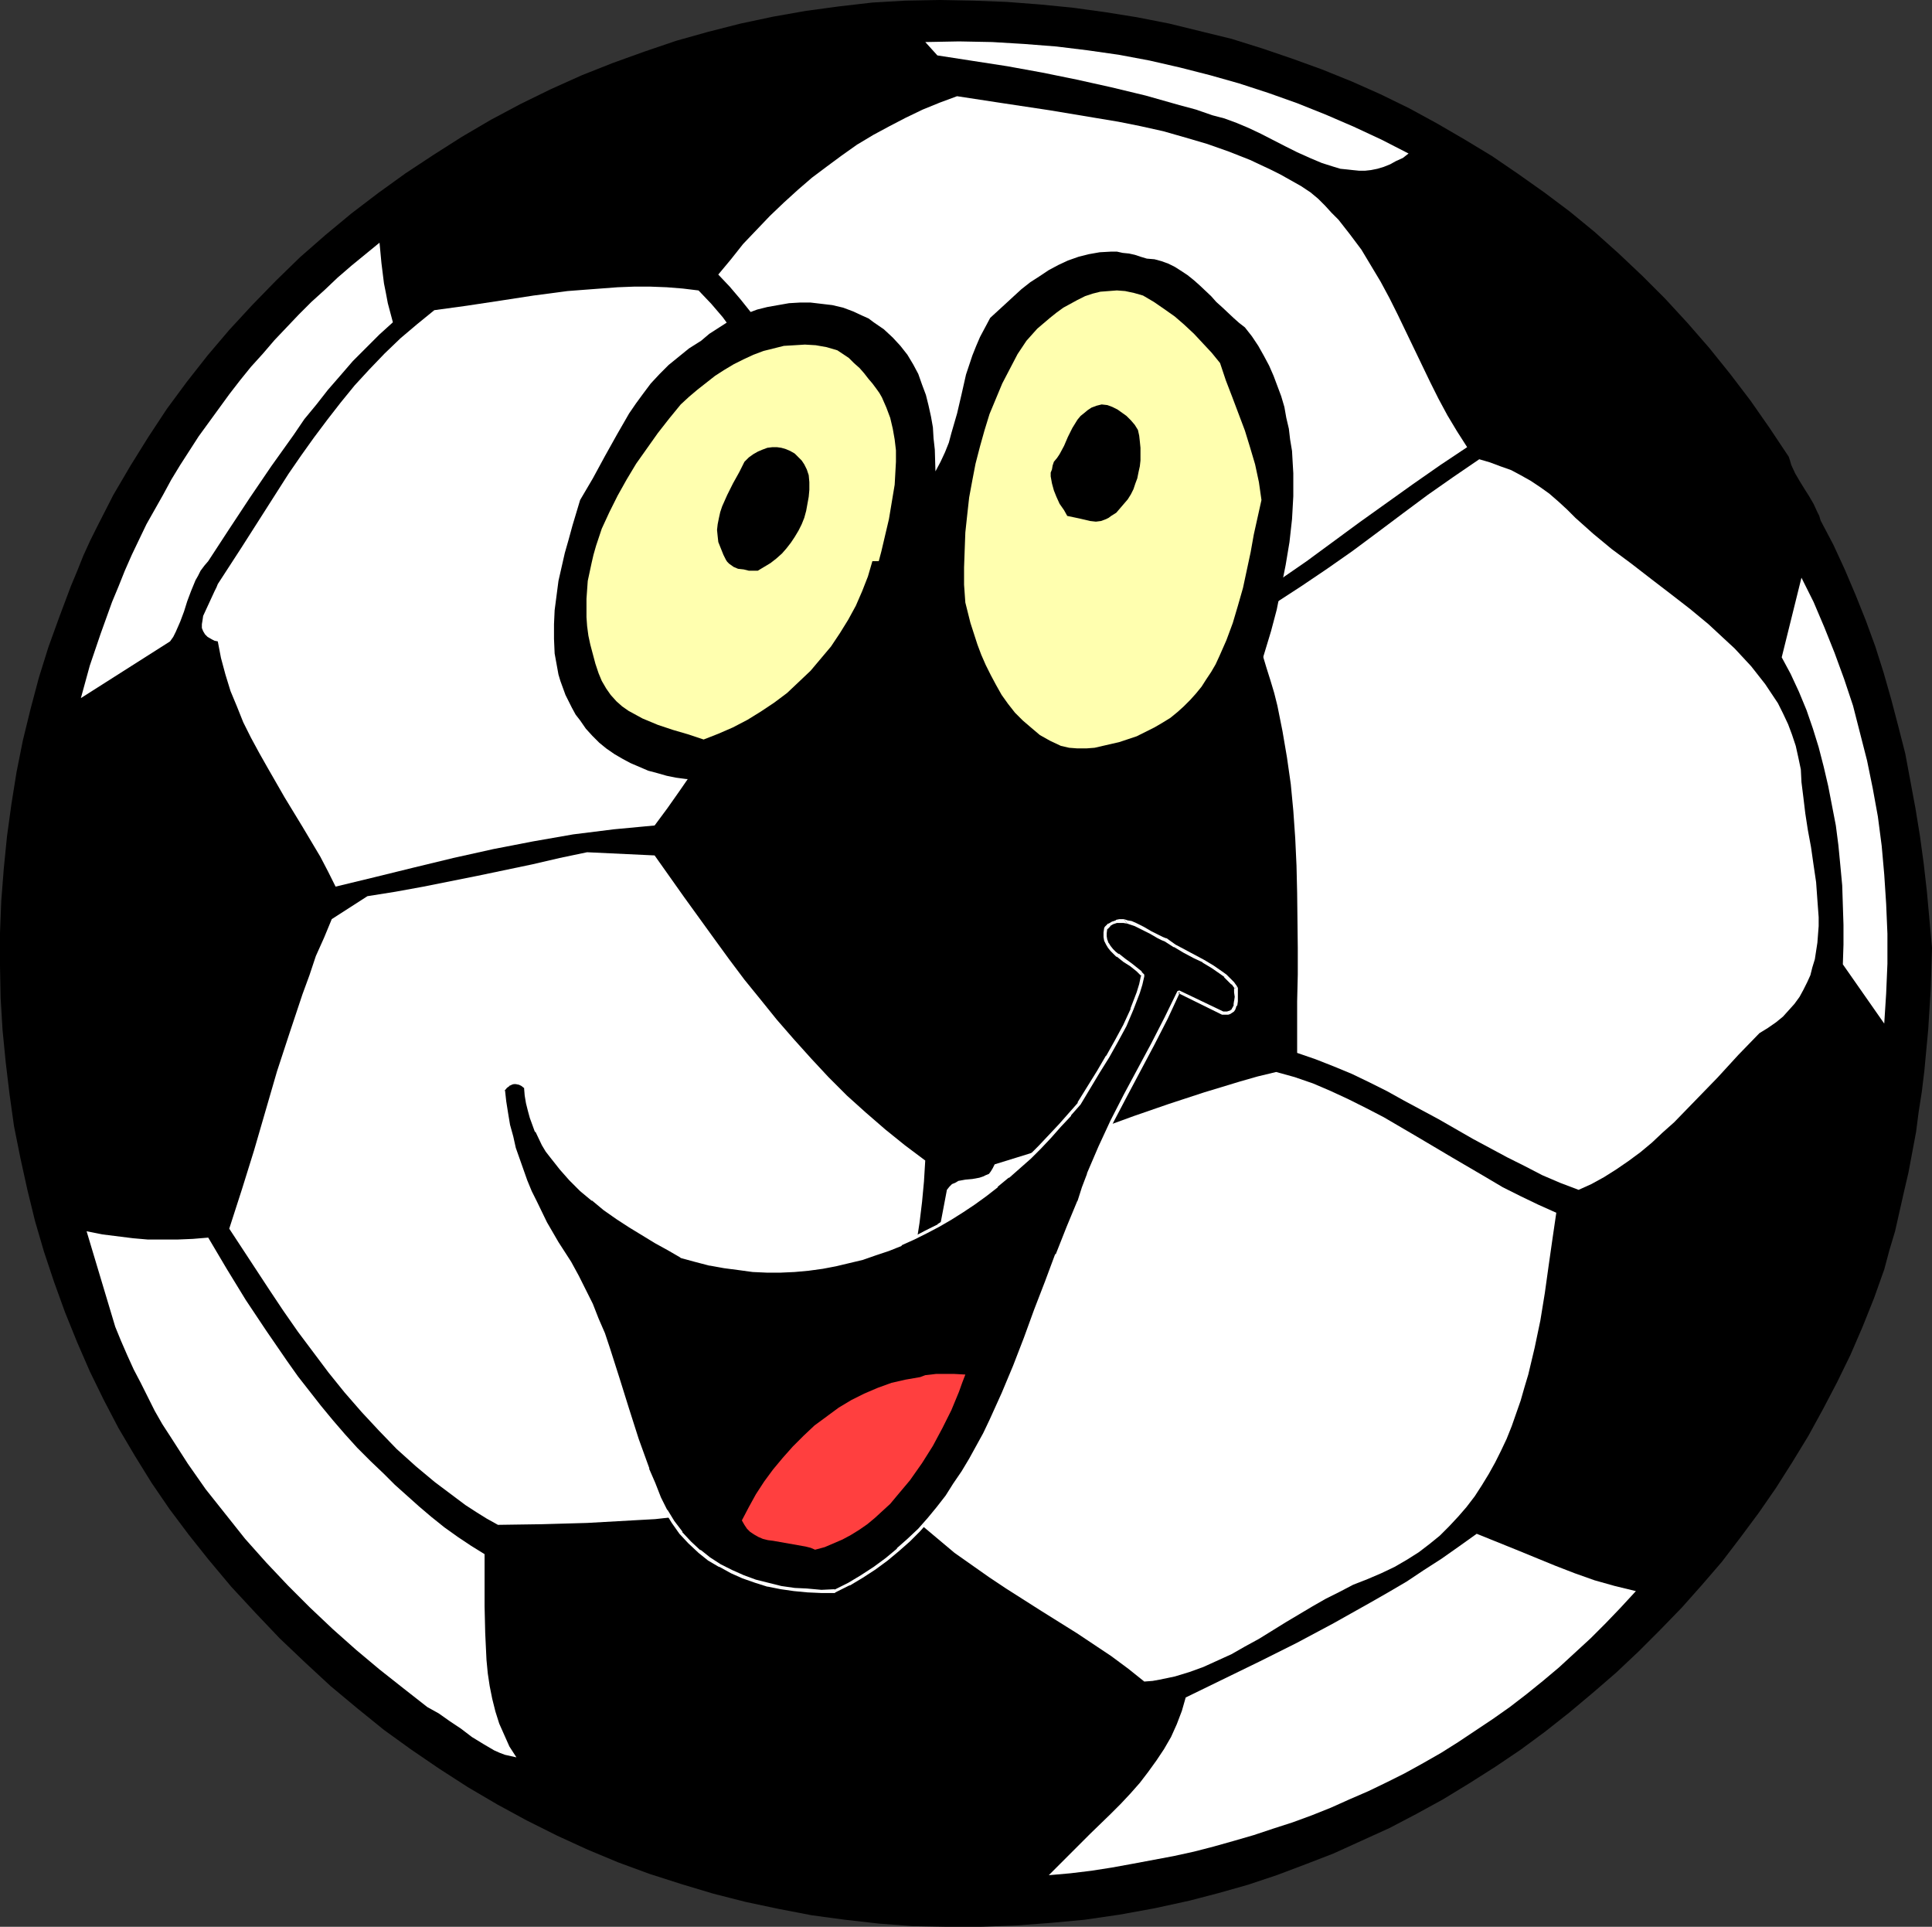
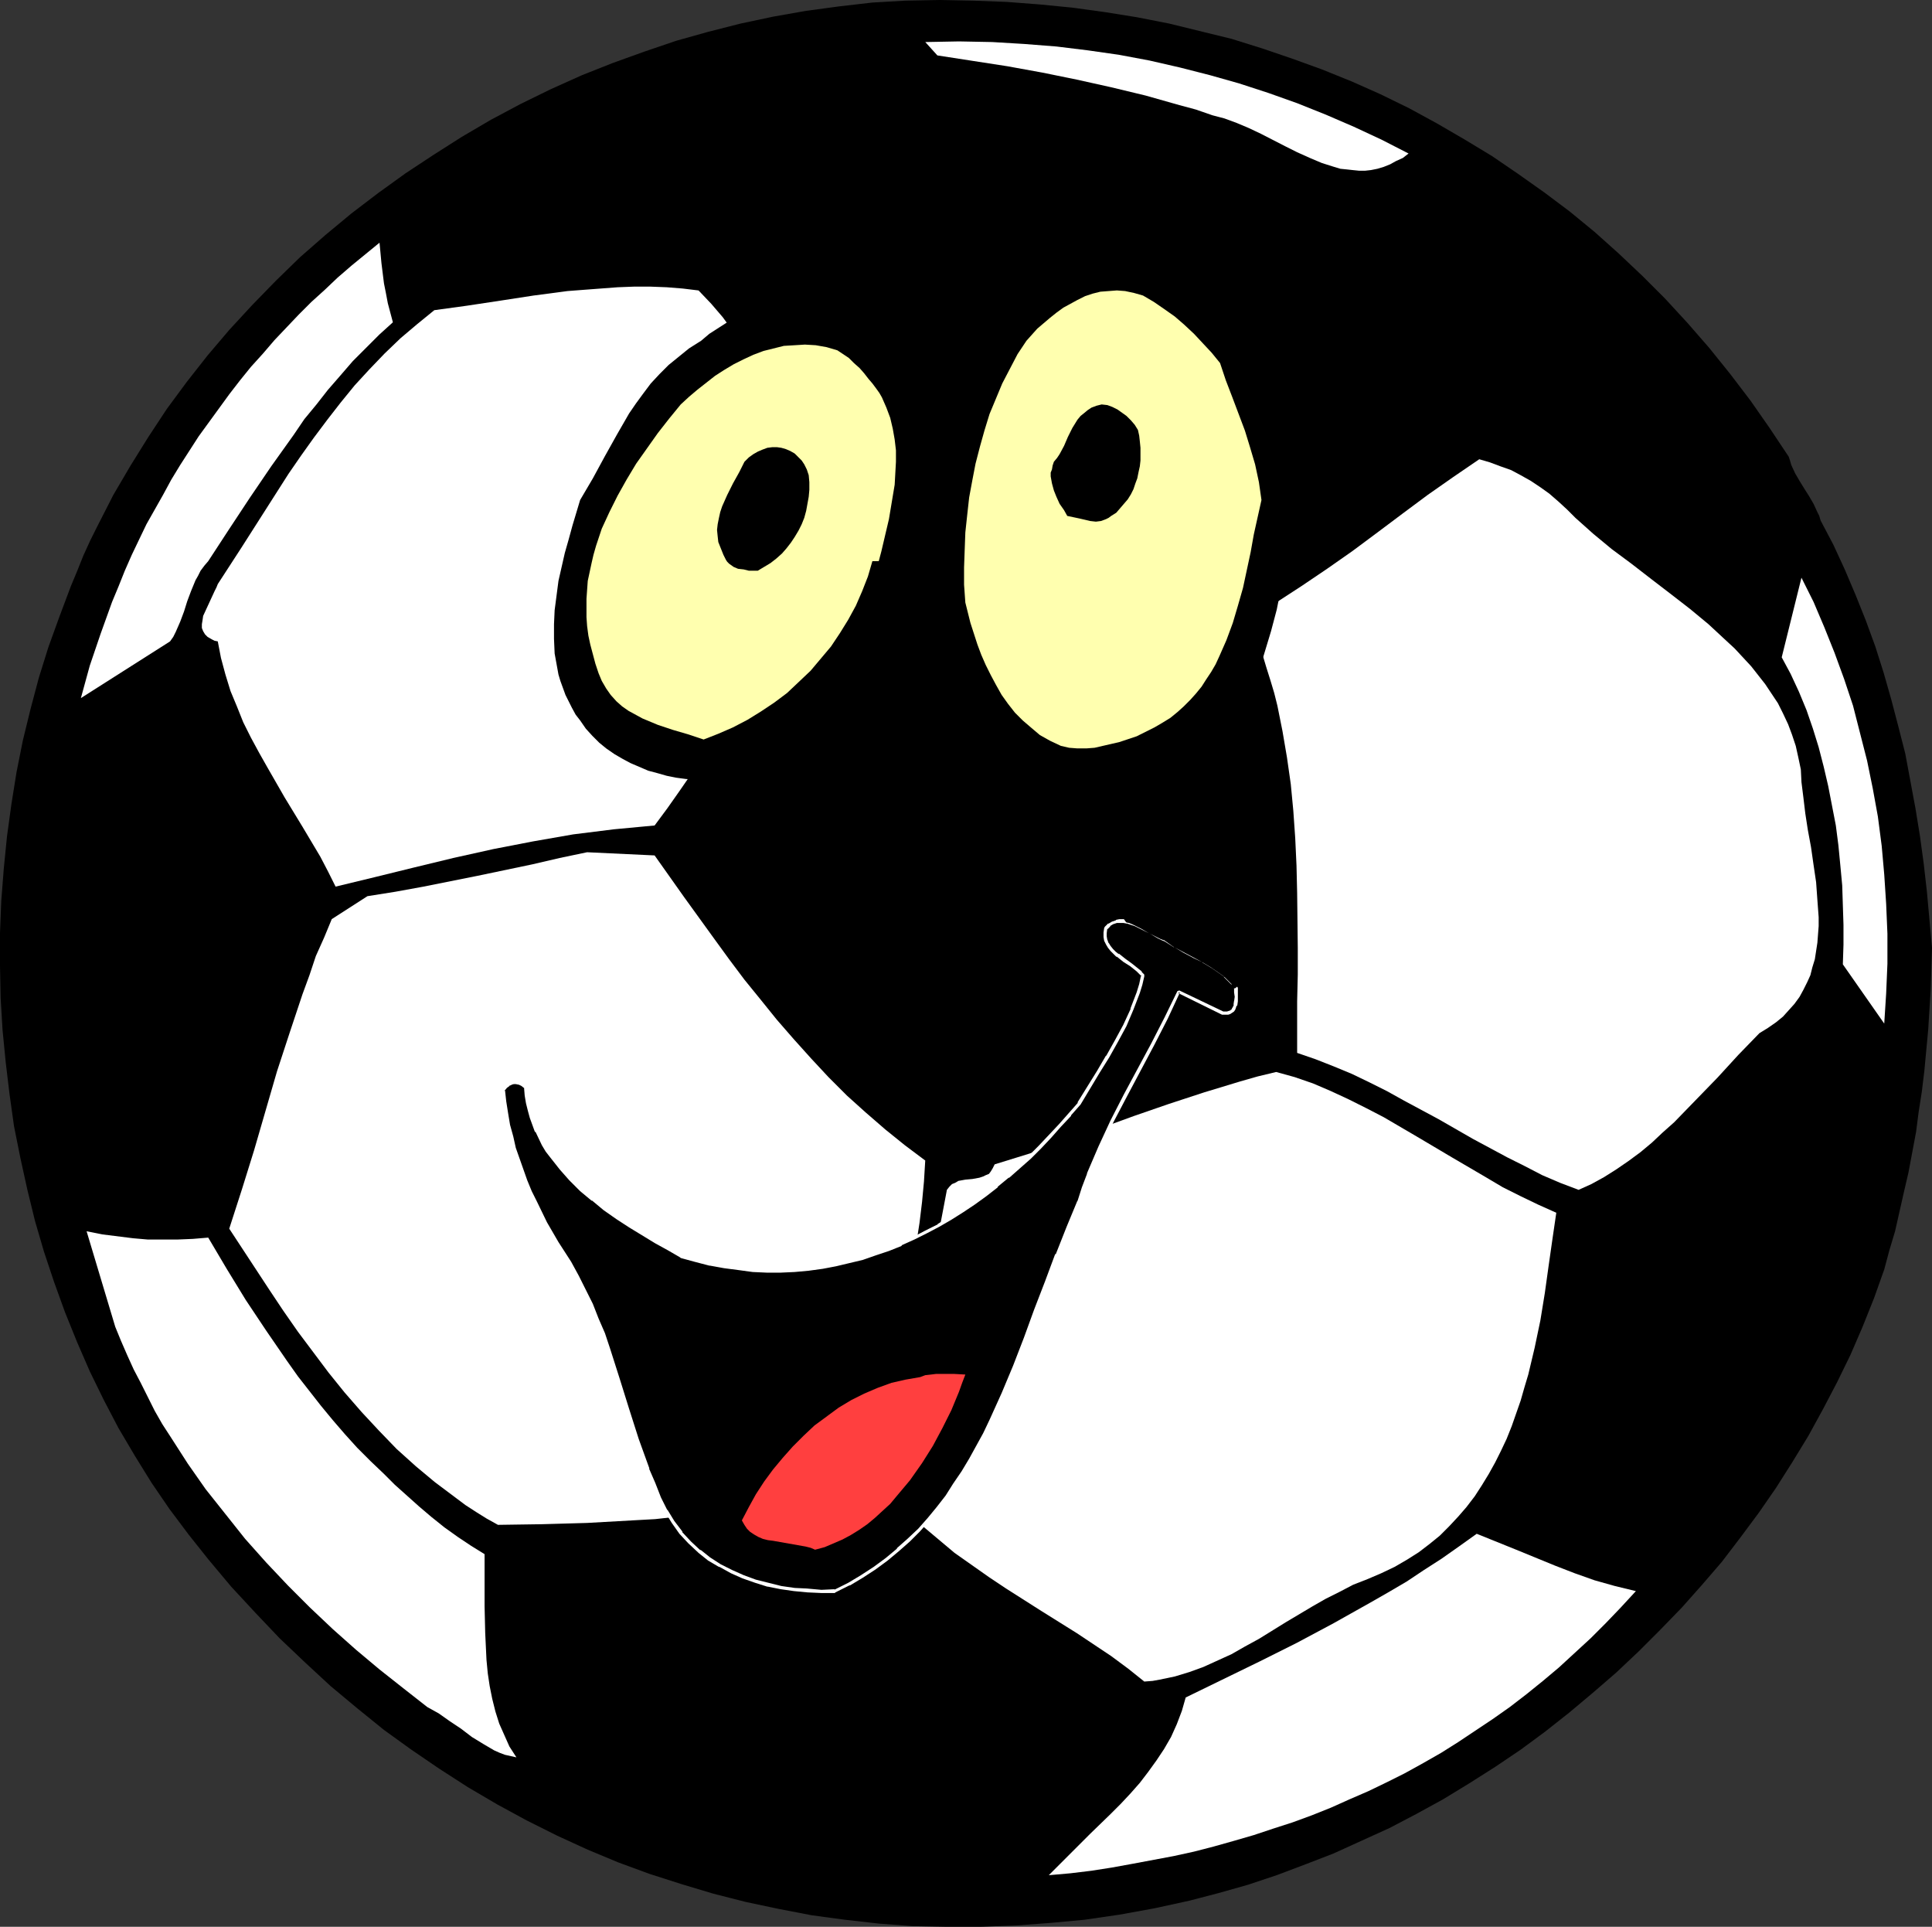
<svg xmlns="http://www.w3.org/2000/svg" xmlns:ns1="http://sodipodi.sourceforge.net/DTD/sodipodi-0.dtd" xmlns:ns2="http://www.inkscape.org/namespaces/inkscape" version="1.0" width="129.724mm" height="129.346mm" id="svg20" ns1:docname="Soccer - Ball 05.wmf">
  <rect width="100%" height="100%" fill="#333333" stroke="none" />
  <ns1:namedview id="namedview20" pagecolor="#ffffff" bordercolor="#000000" borderopacity="0.25" ns2:showpageshadow="2" ns2:pageopacity="0.0" ns2:pagecheckerboard="0" ns2:deskcolor="#d1d1d1" ns2:document-units="mm" />
  <defs id="defs1">
    <pattern id="WMFhbasepattern" patternUnits="userSpaceOnUse" width="6" height="6" x="0" y="0" />
  </defs>
  <path style="fill:#000000;fill-opacity:1;fill-rule:evenodd;stroke:none" d="m 453.934,115.874 0.323,0.97 0.323,1.131 0.97,2.101 1.131,1.939 1.293,2.101 1.131,1.778 1.131,1.939 0.97,2.101 0.485,0.97 0.323,1.131 3.232,6.141 2.909,6.303 2.747,6.464 2.586,6.464 2.424,6.626 2.101,6.626 1.939,6.788 1.778,6.788 1.778,6.949 1.293,6.949 1.293,6.949 1.131,6.949 0.97,7.111 0.808,7.111 0.646,7.111 0.646,7.111 -0.162,5.333 -0.162,5.171 -0.646,10.343 -0.485,5.171 -0.485,5.171 -0.646,5.333 -0.808,5.171 -0.646,5.01 -0.97,5.171 -0.97,5.171 -1.131,4.848 -1.131,5.01 -1.131,5.01 -1.454,4.848 -1.293,4.848 -2.586,7.272 -2.909,7.272 -3.07,7.111 -3.394,6.949 -3.555,6.788 -3.717,6.788 -4.04,6.626 -4.202,6.626 -4.363,6.303 -4.686,6.303 -4.686,6.141 -5.01,5.818 -5.171,5.818 -5.494,5.656 -5.494,5.495 -5.656,5.333 -5.979,5.171 -5.979,5.01 -6.141,4.848 -6.141,4.525 -6.464,4.363 -6.626,4.202 -6.626,4.04 -6.787,3.717 -6.787,3.555 -7.11,3.232 -7.11,3.232 -7.11,2.747 -7.272,2.747 -7.272,2.424 -7.434,2.101 -7.434,1.939 -8.888,1.939 -8.888,1.616 -8.888,1.293 -8.726,0.808 -8.726,0.646 -8.888,0.323 h -8.565 l -8.726,-0.162 -8.565,-0.646 -8.565,-0.97 -8.403,-1.131 -8.403,-1.616 -8.403,-1.778 -8.242,-2.101 -8.08,-2.424 -8.08,-2.586 -7.918,-2.909 -7.757,-3.232 -7.757,-3.555 -7.757,-3.879 -7.434,-4.04 -7.434,-4.363 -7.272,-4.687 -7.11,-4.848 -6.949,-5.01 -6.787,-5.495 -6.787,-5.656 -6.464,-5.98 -6.464,-6.141 -6.141,-6.464 -6.141,-6.626 -5.818,-6.949 -5.01,-6.303 -4.848,-6.464 -4.525,-6.626 -4.202,-6.788 -4.202,-7.111 -3.717,-7.111 -3.555,-7.272 -3.232,-7.434 -3.07,-7.596 -2.747,-7.596 -2.586,-7.757 L 8.888,309.805 6.949,301.886 5.171,293.806 3.555,285.725 2.424,277.645 1.454,269.564 0.646,261.322 0.162,253.242 0,245 v -8.242 l 0.323,-8.242 0.646,-8.242 0.808,-8.08 1.131,-8.242 1.293,-8.08 1.616,-8.08 1.939,-7.919 2.101,-7.919 2.424,-7.757 2.747,-7.596 2.909,-7.757 1.616,-3.879 1.616,-4.04 1.778,-3.879 1.939,-3.879 3.878,-7.596 4.363,-7.434 4.525,-7.272 4.686,-7.111 5.01,-6.788 5.333,-6.788 5.494,-6.464 5.818,-6.303 5.979,-6.141 6.141,-5.98 6.464,-5.656 6.626,-5.495 6.787,-5.171 6.949,-5.01 7.11,-4.687 7.11,-4.525 7.434,-4.363 7.595,-4.04 7.595,-3.717 7.918,-3.555 7.757,-3.071 8.08,-2.909 8.08,-2.747 8.08,-2.263 8.242,-2.101 8.403,-1.778 8.242,-1.454 8.403,-1.131 8.403,-0.97 8.403,-0.485 L 238.521,0 l 8.403,0.162 8.565,0.323 8.403,0.646 8.242,0.808 8.242,1.131 8.08,1.293 8.242,1.616 7.918,1.939 7.918,1.939 7.757,2.424 7.595,2.586 7.595,2.747 7.595,3.071 7.272,3.232 7.272,3.555 7.11,3.879 6.949,4.04 6.949,4.202 6.626,4.525 6.626,4.687 6.464,4.848 6.302,5.171 6.141,5.495 5.979,5.656 5.818,5.818 5.656,6.141 5.494,6.303 5.333,6.626 5.171,6.788 4.848,6.949 z" id="path1" />
  <path style="fill:#ffffff;fill-opacity:1;fill-rule:evenodd;stroke:none" d="m 357.459,38.948 -1.454,1.131 -1.778,0.808 -1.454,0.808 -1.616,0.646 -1.616,0.485 -1.616,0.323 -1.454,0.162 h -1.616 l -1.616,-0.162 -1.454,-0.162 -1.616,-0.162 -1.616,-0.485 -3.07,-0.97 -3.07,-1.293 -3.232,-1.454 -2.909,-1.454 -6.302,-3.232 -3.07,-1.454 -3.07,-1.293 -3.07,-1.131 -3.07,-0.808 -4.202,-1.454 -4.202,-1.131 -8.565,-2.424 -8.726,-2.101 -8.726,-1.939 -8.726,-1.778 -8.888,-1.616 -17.776,-2.747 -3.07,-3.394 8.565,-0.162 8.403,0.162 8.08,0.485 8.242,0.646 7.918,0.97 7.918,1.131 7.757,1.454 7.757,1.778 7.595,1.939 7.434,2.101 7.434,2.424 7.272,2.586 7.272,2.909 7.11,3.071 6.949,3.232 z" id="path2" />
-   <path style="fill:#ffffff;fill-opacity:1;fill-rule:evenodd;stroke:none" d="m 332.572,48.806 1.939,1.616 1.778,1.778 1.616,1.778 1.778,1.778 2.909,3.717 2.909,3.879 2.424,4.04 2.424,4.04 2.262,4.202 2.101,4.202 8.242,17.131 2.101,4.202 2.262,4.202 2.424,4.04 2.586,4.04 -6.787,4.525 -6.949,4.848 -13.574,9.697 -13.413,9.858 -6.787,4.687 -6.787,4.525 -2.586,-0.162 -2.586,-0.323 -5.171,-0.808 -5.171,-1.131 -5.01,-1.293 -4.848,-1.616 -5.01,-1.454 -9.858,-3.555 -10.019,-3.394 -5.01,-1.616 -5.01,-1.293 -5.333,-1.131 -5.171,-0.97 -2.747,-0.323 -2.747,-0.323 -2.747,-0.162 h -2.747 l -2.586,-0.808 -2.586,-0.485 -2.747,-0.485 -2.586,-0.646 -2.586,-0.646 -1.131,-0.485 -1.293,-0.485 -0.97,-0.646 -1.131,-0.808 -0.808,-0.97 -0.808,-0.97 -2.424,-3.232 -2.262,-3.555 -2.101,-3.394 -2.101,-3.555 -3.717,-7.111 -3.717,-7.111 -3.717,-7.111 -1.939,-3.555 -2.262,-3.394 -2.262,-3.394 -2.586,-3.232 -2.747,-3.232 -2.909,-3.071 3.232,-3.879 3.07,-3.879 3.394,-3.555 3.394,-3.555 3.555,-3.394 3.555,-3.232 3.555,-3.071 3.878,-2.909 3.717,-2.747 3.878,-2.747 4.04,-2.424 4.202,-2.263 4.04,-2.101 4.363,-2.101 4.363,-1.778 4.363,-1.616 11.635,1.778 11.797,1.778 11.635,1.939 5.818,0.97 5.656,1.131 5.818,1.293 5.656,1.616 5.494,1.616 5.494,1.939 5.333,2.101 5.171,2.424 2.586,1.293 2.586,1.454 2.586,1.454 z" id="path3" />
  <path style="fill:#ffffff;fill-opacity:1;fill-rule:evenodd;stroke:none" d="m 99.707,81.774 -3.394,3.071 -3.394,3.394 -3.394,3.394 -3.07,3.555 -3.232,3.717 -2.909,3.717 -3.07,3.717 -2.747,4.04 -5.656,7.919 -5.494,8.08 -5.333,8.08 -5.171,7.919 -0.97,1.131 -0.97,1.293 -0.646,1.293 -0.646,1.131 -1.131,2.747 -0.97,2.586 -0.808,2.586 -0.97,2.586 -1.131,2.586 -0.646,1.293 -0.808,1.131 -22.624,14.383 2.262,-8.242 2.747,-8.08 1.454,-4.04 1.454,-4.04 1.616,-3.879 1.616,-4.04 1.778,-4.04 1.778,-3.717 1.939,-4.04 2.101,-3.717 2.101,-3.717 2.101,-3.879 2.262,-3.717 4.686,-7.272 2.586,-3.555 2.586,-3.555 2.586,-3.555 2.747,-3.555 2.747,-3.394 3.07,-3.394 2.909,-3.394 3.07,-3.232 3.07,-3.232 3.232,-3.232 3.394,-3.071 3.232,-3.071 3.555,-3.071 3.555,-2.909 3.555,-2.909 0.485,5.171 0.646,5.171 0.485,2.424 0.485,2.586 0.646,2.424 z" id="path4" />
  <path style="fill:#ffffff;fill-opacity:1;fill-rule:evenodd;stroke:none" d="m 177.275,73.694 3.232,3.394 2.909,3.394 2.586,3.555 2.586,3.717 2.424,3.717 2.262,3.879 4.363,7.757 4.202,7.919 4.202,7.919 2.101,3.879 2.262,3.879 2.424,3.879 2.424,3.717 v 3.394 l -3.394,4.363 -3.232,4.525 -3.232,4.363 -3.07,4.525 -6.141,9.05 -5.818,9.05 -5.818,9.212 -5.979,9.05 -6.141,8.889 -3.07,4.363 -3.232,4.363 -5.171,0.485 -5.171,0.485 -5.171,0.646 -5.171,0.646 -10.181,1.778 -10.019,1.939 -10.181,2.263 -10.019,2.424 -9.858,2.424 -10.019,2.424 -1.939,-3.879 -1.939,-3.717 -4.525,-7.596 -4.525,-7.434 -4.363,-7.596 -2.101,-3.717 -2.101,-3.879 -1.939,-3.879 -1.616,-4.04 -1.616,-3.879 -1.293,-4.202 -1.131,-4.202 -0.808,-4.202 -0.808,-0.162 -0.646,-0.323 -1.131,-0.646 -0.646,-0.646 -0.485,-0.808 -0.323,-0.808 v -0.97 l 0.162,-0.97 0.162,-1.131 0.97,-2.101 0.97,-2.101 0.97,-2.101 0.485,-0.97 0.323,-0.808 5.979,-9.212 5.979,-9.373 5.979,-9.373 3.232,-4.687 3.232,-4.525 3.394,-4.525 3.394,-4.363 3.555,-4.363 3.717,-4.04 3.878,-4.04 4.04,-3.879 4.202,-3.555 4.363,-3.555 8.242,-1.131 8.565,-1.293 8.403,-1.293 8.565,-1.131 4.202,-0.323 8.565,-0.646 4.202,-0.162 h 4.04 l 4.202,0.162 4.04,0.323 z" id="path5" />
  <path style="fill:#ffffff;fill-opacity:1;fill-rule:evenodd;stroke:none" d="m 395.596,127.348 2.101,1.939 2.101,2.101 4.525,4.04 4.686,3.879 5.01,3.717 5.01,3.879 4.848,3.717 5.01,3.879 4.686,3.879 4.525,4.202 2.101,1.939 2.101,2.263 2.101,2.263 1.778,2.263 1.778,2.263 1.616,2.424 1.616,2.424 1.293,2.586 1.293,2.747 0.97,2.586 0.97,2.909 0.646,2.909 0.646,3.071 0.162,3.232 0.485,3.879 0.485,4.04 0.646,4.202 0.808,4.363 0.646,4.525 0.646,4.363 0.323,4.525 0.323,4.363 v 2.263 l -0.162,2.101 -0.162,2.101 -0.323,2.101 -0.323,2.101 -0.646,2.101 -0.485,1.939 -0.808,1.778 -0.97,1.939 -0.97,1.778 -1.293,1.778 -1.454,1.616 -1.454,1.616 -1.778,1.454 -2.101,1.454 -2.101,1.293 -5.333,5.495 -5.333,5.818 -5.494,5.656 -5.494,5.656 -2.909,2.586 -2.747,2.586 -2.909,2.424 -3.07,2.263 -3.07,2.101 -3.07,1.939 -3.232,1.778 -3.232,1.454 -4.686,-1.778 -4.525,-1.939 -4.363,-2.263 -4.525,-2.263 -8.726,-4.687 -8.726,-5.01 -8.726,-4.687 -4.363,-2.424 -4.525,-2.263 -4.363,-2.101 -4.686,-1.939 -4.525,-1.778 -4.686,-1.616 v -6.464 -6.626 l 0.162,-6.788 v -6.788 l -0.162,-13.898 -0.162,-6.949 -0.323,-6.949 -0.485,-6.949 -0.646,-6.788 -0.97,-6.788 -1.131,-6.626 -1.293,-6.464 -0.808,-3.232 -0.97,-3.232 -0.97,-3.071 -0.97,-3.232 -1.131,-3.071 -1.293,-2.909 v -0.808 l 0.162,-0.646 0.323,-1.131 0.646,-1.131 0.808,-0.808 0.97,-0.808 0.97,-0.808 0.97,-0.646 0.97,-0.646 6.464,-4.202 6.464,-4.363 6.464,-4.525 6.302,-4.687 6.464,-4.848 6.302,-4.687 6.464,-4.525 6.626,-4.525 2.747,0.808 2.586,0.97 2.747,0.97 2.424,1.293 2.586,1.454 2.424,1.616 2.262,1.616 z" id="path6" />
  <path style="fill:#ffffff;fill-opacity:1;fill-rule:evenodd;stroke:none" d="m 478.174,259.706 -10.504,-15.03 0.162,-5.01 v -5.01 l -0.162,-5.01 -0.162,-5.01 -0.485,-5.171 -0.485,-5.01 -0.646,-5.01 -0.97,-5.01 -0.97,-5.01 -1.131,-4.848 -1.293,-5.01 -1.454,-4.687 -1.616,-4.687 -1.939,-4.687 -2.101,-4.525 -2.262,-4.202 5.01,-20.201 3.07,6.141 2.747,6.464 2.586,6.464 2.424,6.626 2.262,6.788 1.778,6.949 1.778,6.949 1.454,7.111 1.293,7.111 0.97,7.434 0.646,7.272 0.485,7.434 0.323,7.596 v 7.596 l -0.323,7.596 z" id="path7" />
  <path style="fill:#ffffff;fill-opacity:1;fill-rule:evenodd;stroke:none" d="m 166.125,217.041 7.434,10.505 7.595,10.505 3.878,5.333 3.878,5.171 4.202,5.171 4.04,5.01 4.363,5.01 4.363,4.848 4.363,4.687 4.686,4.687 4.848,4.363 4.848,4.202 5.01,4.04 5.171,3.879 -0.323,5.333 -0.485,5.171 -0.646,5.333 -0.808,5.171 -0.97,5.171 -0.97,5.171 -1.131,5.01 -1.293,5.171 -2.747,10.02 -2.909,9.858 -3.232,9.858 -3.394,9.697 -5.171,1.778 -5.171,1.454 -5.494,1.454 -5.494,1.131 -5.494,1.131 -5.656,0.97 -5.656,0.808 -5.656,0.646 -5.818,0.646 -5.818,0.323 -11.474,0.646 -11.474,0.323 -11.15,0.162 -2.909,-1.616 -2.586,-1.616 -2.747,-1.778 -2.586,-1.939 -5.171,-3.879 -4.848,-4.04 -4.848,-4.363 -4.525,-4.687 -4.363,-4.687 -4.363,-5.01 -4.04,-5.01 -3.878,-5.171 -3.878,-5.171 -3.717,-5.333 -3.555,-5.333 -3.394,-5.171 -3.394,-5.171 -3.394,-5.171 3.232,-10.02 3.07,-9.858 5.818,-20.04 3.232,-9.858 3.232,-9.697 1.778,-4.848 1.616,-4.848 2.101,-4.687 1.939,-4.687 9.05,-5.818 7.11,-1.131 7.11,-1.293 13.736,-2.747 13.898,-2.909 6.949,-1.616 6.949,-1.454 z" id="path8" />
  <path style="fill:#ffffff;fill-opacity:1;fill-rule:evenodd;stroke:none" d="m 394.95,307.704 -0.97,6.626 -0.97,6.788 -0.97,6.949 -1.131,6.949 -1.454,6.949 -1.616,6.788 -0.97,3.232 -0.97,3.394 -1.131,3.232 -1.131,3.232 -1.293,3.232 -1.454,3.071 -1.454,2.909 -1.616,2.909 -1.778,2.909 -1.778,2.747 -2.101,2.747 -2.101,2.424 -2.262,2.424 -2.424,2.424 -2.586,2.101 -2.747,2.101 -3.07,1.939 -3.07,1.778 -3.394,1.616 -3.394,1.454 -3.717,1.454 -3.394,1.778 -3.555,1.778 -3.394,1.939 -6.787,4.04 -6.787,4.202 -3.555,1.939 -3.394,1.939 -3.555,1.616 -3.555,1.616 -3.555,1.293 -3.717,1.131 -3.878,0.808 -1.778,0.323 -2.101,0.162 -4.04,-3.232 -4.363,-3.232 -4.363,-2.909 -4.363,-2.909 -9.05,-5.656 -8.888,-5.656 -4.363,-2.909 -4.363,-3.071 -4.363,-3.071 -4.04,-3.394 -4.04,-3.394 -3.717,-3.717 -3.717,-3.879 -1.778,-2.101 -1.616,-2.101 2.586,-9.05 2.262,-9.05 2.262,-9.212 2.262,-9.05 2.101,-9.212 1.939,-9.373 1.778,-9.212 1.778,-9.373 0.646,-0.808 0.646,-0.646 0.808,-0.323 0.808,-0.485 1.778,-0.323 1.778,-0.162 1.778,-0.323 0.97,-0.323 0.646,-0.323 0.808,-0.323 0.485,-0.646 0.485,-0.808 0.485,-0.97 8.888,-2.747 8.888,-3.071 8.726,-3.232 8.888,-3.232 8.888,-3.071 8.888,-2.909 9.05,-2.747 4.525,-1.293 4.686,-1.131 4.686,1.293 4.686,1.616 4.525,1.939 4.525,2.101 4.525,2.263 4.363,2.263 8.565,5.01 8.726,5.171 8.565,5.01 4.363,2.586 4.525,2.263 4.363,2.101 z" id="path9" />
  <path style="fill:#ffffff;fill-opacity:1;fill-rule:evenodd;stroke:none" d="m 52.843,314.007 4.686,7.919 4.848,7.919 5.171,7.757 5.333,7.757 2.747,3.879 2.909,3.717 2.909,3.717 3.07,3.717 3.07,3.555 3.07,3.394 3.394,3.394 3.394,3.232 2.747,2.747 3.07,2.747 3.07,2.747 3.232,2.747 3.232,2.586 3.394,2.424 3.394,2.263 3.394,2.101 v 6.464 6.788 l 0.162,6.788 0.162,3.394 0.162,3.394 0.323,3.394 0.485,3.232 0.646,3.232 0.808,3.232 0.97,3.071 1.293,2.909 1.293,2.909 1.778,2.747 -1.454,-0.323 -1.454,-0.323 -1.293,-0.485 -1.454,-0.646 -2.747,-1.616 -2.909,-1.778 -2.747,-2.101 -2.909,-1.939 -2.747,-1.939 -2.909,-1.616 -5.979,-4.687 -6.141,-4.848 -5.979,-5.01 -5.818,-5.171 -5.818,-5.495 -5.656,-5.656 -5.494,-5.818 -5.333,-5.98 -5.01,-6.303 -5.01,-6.303 -4.525,-6.464 -4.363,-6.788 -2.101,-3.232 -1.939,-3.394 -1.778,-3.555 -1.778,-3.555 -1.778,-3.394 -1.616,-3.555 -1.616,-3.717 -1.454,-3.555 -7.272,-24.241 4.04,0.808 3.878,0.485 3.878,0.485 3.717,0.323 h 3.717 3.878 l 3.878,-0.162 z" id="path10" />
  <path style="fill:#ffffff;fill-opacity:1;fill-rule:evenodd;stroke:none" d="m 415.15,403.7 -3.878,4.202 -3.717,3.879 -3.878,3.879 -4.04,3.717 -4.04,3.717 -4.04,3.394 -4.202,3.394 -4.202,3.232 -4.363,3.071 -4.363,2.909 -4.363,2.909 -4.363,2.747 -4.525,2.586 -4.686,2.586 -4.525,2.263 -4.686,2.263 -4.848,2.101 -4.686,2.101 -4.848,1.939 -4.848,1.778 -5.01,1.616 -4.848,1.616 -5.01,1.454 -5.171,1.454 -5.01,1.293 -5.171,1.131 -5.171,0.97 -5.171,0.97 -5.333,0.97 -5.171,0.808 -5.333,0.646 -5.494,0.485 5.171,-5.171 5.333,-5.333 5.171,-5.01 2.586,-2.586 2.424,-2.586 2.424,-2.747 2.101,-2.747 2.101,-2.909 1.939,-2.909 1.778,-3.071 1.454,-3.232 1.293,-3.394 0.97,-3.394 18.907,-9.212 9.373,-4.687 9.373,-5.01 9.211,-5.171 4.525,-2.586 4.686,-2.747 4.363,-2.909 4.525,-2.909 4.363,-3.071 4.525,-3.232 10.019,4.04 9.858,4.04 5.01,1.939 5.01,1.778 5.171,1.454 z" id="path11" />
  <path style="fill:#000000;fill-opacity:1;fill-rule:evenodd;stroke:none" d="m 315.928,83.067 1.778,2.263 1.616,2.424 1.454,2.586 1.293,2.424 1.131,2.586 0.97,2.586 0.97,2.586 0.808,2.747 0.485,2.747 0.646,2.747 0.323,2.747 0.485,2.909 0.162,2.909 0.162,2.747 v 5.818 l -0.323,5.818 -0.646,5.818 -0.97,5.818 -1.131,5.656 -1.131,5.656 -1.454,5.495 -1.616,5.333 -1.616,5.333 -2.101,3.394 -2.424,3.394 -2.586,3.232 -2.747,3.071 -2.747,2.909 -3.07,2.586 -3.232,2.424 -3.232,2.101 -3.394,1.778 -3.717,1.616 -3.555,1.454 -3.878,0.97 -1.939,0.323 -1.778,0.323 -1.939,0.162 -2.101,0.162 h -1.939 -1.939 l -2.101,-0.162 -2.101,-0.162 -3.555,-1.454 -1.616,-0.97 -1.616,-0.808 -3.07,-2.101 -2.747,-2.263 -2.586,-2.586 -2.424,-2.747 -2.101,-2.747 -2.101,-3.071 -1.778,-3.232 -1.454,-3.232 -1.454,-3.394 -1.293,-3.394 -1.293,-3.555 -0.97,-3.394 -0.808,-3.555 -0.808,-3.394 v -1.939 l 0.162,-1.939 v -3.879 -2.101 l -0.162,-1.939 -0.162,-1.778 -0.485,-1.939 -1.454,4.687 -1.616,4.687 -1.939,4.848 -2.262,4.687 -2.424,4.848 -2.747,4.525 -3.07,4.525 -3.232,4.363 -1.778,2.101 -1.778,1.939 -1.939,1.939 -1.939,1.939 -1.939,1.778 -1.939,1.616 -2.101,1.616 -2.262,1.454 -2.101,1.454 -2.262,1.131 -2.424,1.131 -2.262,1.131 -2.424,0.808 -2.586,0.808 -2.586,0.646 -2.424,0.323 h -2.424 l -2.262,-0.162 -2.262,-0.162 -2.424,-0.323 -2.424,-0.485 -2.262,-0.646 -2.424,-0.646 -2.262,-0.97 -2.262,-0.97 -2.101,-1.131 -1.939,-1.131 -2.101,-1.454 -1.778,-1.454 -1.778,-1.778 -1.616,-1.778 -1.454,-2.101 -1.131,-1.454 -0.97,-1.778 -0.808,-1.616 -0.808,-1.616 -0.646,-1.778 -0.646,-1.778 -0.485,-1.616 -0.323,-1.778 -0.646,-3.555 -0.162,-3.717 v -3.717 l 0.162,-3.555 0.485,-3.717 0.485,-3.717 0.808,-3.555 0.808,-3.555 0.97,-3.394 0.97,-3.555 0.97,-3.232 0.97,-3.232 3.232,-5.495 3.07,-5.656 3.07,-5.495 3.07,-5.333 1.778,-2.586 1.778,-2.424 1.939,-2.586 2.262,-2.424 2.262,-2.263 2.586,-2.101 2.586,-2.101 3.07,-1.939 2.101,-1.778 2.262,-1.454 2.262,-1.454 2.424,-1.131 2.586,-1.131 2.586,-0.97 2.586,-0.646 2.747,-0.485 2.747,-0.485 2.747,-0.162 h 2.747 l 2.747,0.323 2.747,0.323 2.747,0.646 2.586,0.97 2.424,1.131 1.454,0.646 1.293,0.97 2.586,1.778 2.262,2.101 1.939,2.101 1.778,2.263 1.454,2.424 1.293,2.424 0.97,2.747 0.97,2.586 0.646,2.586 0.646,2.909 0.485,2.747 0.162,2.747 0.323,2.909 0.162,5.495 1.293,-2.424 1.131,-2.424 0.97,-2.424 0.646,-2.424 1.454,-5.01 1.131,-4.848 1.131,-5.01 0.808,-2.424 0.808,-2.424 0.97,-2.424 0.97,-2.263 1.293,-2.424 1.293,-2.424 3.878,-3.555 2.101,-1.939 1.939,-1.778 2.262,-1.778 2.262,-1.454 2.424,-1.616 2.424,-1.293 2.424,-1.131 2.747,-0.97 2.586,-0.646 2.747,-0.485 2.909,-0.162 h 1.454 l 1.454,0.323 1.616,0.162 1.454,0.323 1.454,0.485 1.616,0.485 1.939,0.162 1.778,0.485 1.778,0.646 1.616,0.808 1.778,1.131 1.454,0.97 1.616,1.293 1.454,1.293 2.909,2.747 1.293,1.454 1.616,1.454 2.747,2.586 1.454,1.293 z" id="path12" />
  <path style="fill:#ffffaf;fill-opacity:1;fill-rule:evenodd;stroke:none" d="m 309.625,92.117 1.454,4.363 1.616,4.202 3.232,8.565 1.293,4.202 1.293,4.363 0.485,2.263 0.485,2.263 0.323,2.263 0.323,2.263 -0.97,4.363 -0.97,4.363 -0.808,4.525 -0.97,4.525 -0.97,4.525 -1.293,4.525 -1.293,4.363 -1.616,4.363 -1.778,4.04 -0.97,2.101 -1.131,1.939 -1.293,1.939 -1.131,1.778 -1.454,1.778 -1.454,1.616 -1.616,1.616 -1.616,1.454 -1.778,1.454 -2.101,1.293 -1.939,1.131 -2.262,1.131 -2.262,1.131 -2.424,0.808 -1.939,0.646 -2.101,0.485 -2.101,0.485 -2.101,0.485 -2.101,0.162 h -2.262 l -2.101,-0.162 -2.101,-0.485 -2.747,-1.293 -2.586,-1.454 -2.101,-1.778 -2.262,-1.939 -1.939,-1.939 -1.778,-2.263 -1.616,-2.263 -1.454,-2.586 -1.293,-2.424 -1.293,-2.586 -1.131,-2.586 -0.97,-2.586 -1.778,-5.495 -1.293,-5.171 -0.323,-4.525 v -4.363 l 0.162,-4.525 0.162,-4.363 0.485,-4.525 0.485,-4.363 0.808,-4.363 0.808,-4.202 1.131,-4.363 1.131,-4.04 1.293,-4.202 1.616,-3.879 1.616,-3.879 1.939,-3.717 1.939,-3.717 2.262,-3.394 2.747,-3.071 3.232,-2.747 1.616,-1.293 1.778,-1.293 1.778,-0.97 1.778,-0.97 1.939,-0.97 1.939,-0.646 1.939,-0.485 2.101,-0.162 2.101,-0.162 2.101,0.162 2.262,0.485 2.262,0.646 2.747,1.616 2.586,1.778 2.747,1.939 2.424,2.101 2.424,2.263 2.262,2.424 2.262,2.424 z" id="path13" />
  <path style="fill:#ffffaf;fill-opacity:1;fill-rule:evenodd;stroke:none" d="m 222.361,98.582 0.808,1.131 0.646,1.131 1.131,2.586 0.97,2.586 0.646,2.747 0.485,2.747 0.323,2.747 v 2.909 l -0.162,2.909 -0.162,2.909 -0.485,2.909 -0.485,2.909 -0.485,2.909 -1.293,5.495 -0.646,2.747 -0.646,2.424 h -1.616 l -1.131,3.879 -1.454,3.717 -1.616,3.717 -1.939,3.555 -2.101,3.394 -2.262,3.394 -2.586,3.071 -2.586,3.071 -3.07,2.909 -2.909,2.747 -3.232,2.424 -3.394,2.263 -3.394,2.101 -3.717,1.939 -3.717,1.616 -3.717,1.454 -3.878,-1.293 -3.878,-1.131 -3.878,-1.293 -1.939,-0.808 -1.939,-0.808 -1.778,-0.97 -1.778,-0.97 -1.616,-1.131 -1.454,-1.293 -1.454,-1.616 -1.131,-1.616 -1.131,-1.939 -0.808,-1.939 -0.808,-2.424 -0.646,-2.424 -0.646,-2.424 -0.485,-2.263 -0.323,-2.424 -0.162,-2.263 v -2.263 -2.424 l 0.162,-2.263 0.162,-2.263 0.485,-2.263 0.485,-2.263 0.485,-2.101 0.646,-2.263 1.454,-4.363 1.939,-4.202 2.101,-4.202 2.262,-4.04 2.424,-4.04 2.747,-3.879 2.747,-3.879 2.909,-3.717 2.909,-3.555 2.101,-1.939 2.101,-1.778 2.262,-1.778 2.262,-1.778 2.262,-1.454 2.424,-1.454 2.586,-1.293 2.424,-1.131 2.586,-0.97 2.586,-0.646 2.586,-0.646 2.747,-0.162 2.586,-0.162 2.747,0.162 2.747,0.485 2.747,0.808 1.454,0.97 1.454,0.97 1.293,1.293 1.454,1.293 1.131,1.293 1.131,1.454 0.97,1.131 z" id="path14" />
  <path style="fill:#000000;fill-opacity:1;fill-rule:evenodd;stroke:none" d="m 288.779,109.086 0.323,1.454 0.162,1.454 0.162,1.616 v 1.616 1.616 l -0.162,1.454 -0.323,1.454 -0.323,1.616 -0.485,1.293 -0.485,1.454 -0.646,1.293 -0.808,1.293 -0.97,1.131 -0.97,1.131 -0.97,1.131 -1.293,0.808 -0.646,0.485 -0.646,0.323 -1.293,0.485 -1.293,0.162 -1.454,-0.162 -2.747,-0.646 -3.07,-0.646 -0.808,-1.454 -1.131,-1.616 -0.808,-1.778 -0.646,-1.616 -0.485,-1.778 -0.323,-1.778 v -0.97 l 0.323,-0.808 0.162,-0.97 0.323,-0.97 0.808,-0.97 0.646,-0.97 1.131,-2.101 0.97,-2.263 1.131,-2.263 1.293,-2.101 0.808,-0.97 0.808,-0.646 0.97,-0.808 0.97,-0.646 1.293,-0.485 1.293,-0.323 1.454,0.162 1.293,0.485 1.293,0.646 1.131,0.808 1.131,0.808 1.131,1.131 0.97,1.131 z" id="path15" />
  <path style="fill:#000000;fill-opacity:1;fill-rule:evenodd;stroke:none" d="m 205.232,120.561 0.162,1.778 v 1.939 l -0.162,1.778 -0.323,1.778 -0.323,1.778 -0.485,1.778 -0.646,1.616 -0.808,1.616 -0.97,1.616 -0.97,1.454 -1.131,1.454 -1.131,1.293 -1.454,1.293 -1.454,1.131 -1.616,0.97 -1.616,0.97 h -1.131 -1.131 l -1.293,-0.323 -1.454,-0.162 -1.131,-0.485 -1.131,-0.808 -0.485,-0.485 -0.323,-0.485 -0.323,-0.646 -0.323,-0.646 -0.646,-1.616 -0.646,-1.616 -0.162,-1.454 -0.162,-1.616 0.162,-1.454 0.323,-1.616 0.323,-1.454 0.485,-1.454 1.293,-2.909 1.454,-2.909 0.808,-1.454 0.808,-1.454 1.293,-2.586 1.131,-1.131 1.131,-0.808 1.131,-0.646 1.131,-0.485 1.293,-0.485 1.293,-0.162 h 1.131 l 1.131,0.162 1.131,0.323 1.131,0.485 1.131,0.646 0.808,0.808 0.97,0.97 0.646,0.97 0.646,1.293 z" id="path16" />
  <path style="fill:#000000;fill-opacity:1;fill-rule:evenodd;stroke:none" d="m 313.665,250.656 v 1.131 1.131 1.131 l -0.162,0.97 -0.323,0.97 -0.323,0.323 -0.323,0.323 -0.485,0.323 h -0.485 l -0.646,0.162 -0.646,-0.162 -11.15,-5.333 -3.232,6.626 -3.232,6.626 -6.949,13.09 -3.555,6.464 -3.07,6.626 -1.454,3.394 -1.454,3.555 -1.131,3.394 -1.131,3.555 -2.909,6.464 -2.747,6.949 -2.586,6.949 -2.747,7.111 -2.586,7.111 -2.909,7.111 -2.747,6.949 -3.232,6.788 -1.616,3.394 -1.778,3.394 -1.778,3.232 -1.939,3.071 -1.939,3.232 -2.101,2.909 -2.262,3.071 -2.262,2.747 -2.586,2.747 -2.586,2.586 -2.747,2.424 -2.909,2.424 -2.909,2.263 -3.232,2.101 -3.394,1.939 -3.555,1.778 h -3.394 l -3.555,-0.162 -3.394,-0.323 -3.232,-0.485 -3.394,-0.646 -3.232,-0.97 -3.07,-0.97 -2.909,-1.293 -2.909,-1.616 -2.747,-1.616 -2.586,-1.939 -2.424,-2.263 -2.262,-2.586 -1.939,-2.586 -1.778,-2.909 -0.808,-1.616 -0.808,-1.616 -1.616,-3.717 -1.454,-3.717 -2.586,-7.434 -2.586,-7.757 -2.262,-7.596 -2.586,-7.757 -1.293,-3.717 -1.454,-3.717 -1.616,-3.717 -1.616,-3.555 -1.778,-3.555 -2.101,-3.394 -3.07,-5.01 -2.909,-5.171 -2.747,-5.333 -1.131,-2.586 -1.131,-2.747 -1.131,-2.747 -0.97,-2.747 -0.808,-2.909 -0.808,-2.747 -0.646,-3.071 -0.646,-2.909 -0.485,-2.909 -0.323,-3.071 0.646,-0.808 0.646,-0.485 0.808,-0.485 0.646,-0.162 h 0.646 l 0.808,0.162 0.808,0.485 0.808,0.646 0.162,2.101 0.323,1.778 0.485,1.939 0.485,1.778 1.293,3.555 1.778,3.394 0.97,1.616 0.97,1.454 2.262,2.909 2.586,2.747 2.747,2.747 2.909,2.424 3.07,2.424 3.232,2.263 3.232,2.101 6.464,3.879 3.232,1.939 3.07,1.778 3.717,1.131 3.717,0.808 3.555,0.808 3.717,0.485 3.555,0.323 3.555,0.162 h 3.555 l 3.555,-0.162 3.555,-0.323 3.394,-0.485 3.394,-0.485 3.394,-0.808 3.394,-0.97 3.394,-0.97 3.232,-1.293 3.232,-1.293 3.232,-1.454 3.07,-1.616 3.232,-1.616 3.07,-1.778 2.909,-1.939 3.07,-2.101 2.909,-2.101 2.747,-2.263 2.909,-2.263 2.747,-2.424 2.747,-2.424 2.586,-2.586 2.586,-2.747 2.424,-2.747 2.586,-2.747 2.424,-2.909 4.848,-7.919 2.424,-3.879 2.262,-4.04 2.101,-3.879 1.778,-4.202 0.808,-1.939 0.646,-2.101 0.646,-2.263 0.646,-2.101 -0.646,-0.808 -0.646,-0.646 -1.778,-1.293 -1.616,-1.131 -1.778,-1.293 -0.808,-0.646 -0.646,-0.808 -0.646,-0.646 -0.485,-0.808 -0.323,-0.97 -0.162,-0.808 V 236.596 l 0.162,-1.131 0.808,-0.808 0.808,-0.485 0.97,-0.323 0.97,-0.162 h 0.97 l 0.97,0.162 0.97,0.323 0.97,0.323 1.939,0.97 1.939,1.131 1.939,1.131 0.97,0.323 0.808,0.485 2.424,1.454 2.424,1.454 2.424,1.293 2.424,1.131 2.262,1.454 2.262,1.454 0.97,0.808 0.97,0.97 0.97,0.97 z" id="path17" />
  <path style="fill:#ffffff;fill-opacity:1;fill-rule:evenodd;stroke:none" d="m 313.342,250.818 -0.162,-0.162 v 1.131 l 0.162,1.131 -0.162,1.131 v -0.162 l -0.162,1.131 0.162,-0.162 -0.485,0.97 v -0.162 l -0.162,0.485 0.162,-0.162 -0.485,0.323 h 0.162 l -0.485,0.162 v 0 l -0.485,0.162 h 0.162 -0.646 0.162 -0.808 0.162 l -11.15,-5.333 -0.485,0.162 -3.232,6.626 -3.394,6.626 -6.949,12.929 -3.394,6.626 -3.07,6.626 -1.454,3.394 -1.454,3.394 v 0.162 l -1.293,3.394 -1.131,3.555 v -0.162 l -2.747,6.626 -2.747,6.949 h -0.162 l -2.586,6.949 -2.747,7.111 -2.586,7.111 v 0 l -2.747,7.111 v 0 l -2.909,6.949 -3.07,6.788 -1.616,3.394 -1.778,3.232 -1.778,3.232 v 0 l -1.939,3.232 -2.101,3.071 -1.939,3.071 -2.262,2.909 v 0 l -2.262,2.747 v 0 l -2.424,2.747 -2.747,2.586 -2.747,2.424 h 0.162 l -2.909,2.424 v 0 l -3.07,2.263 -3.232,2.101 -3.232,1.939 v 0 l -3.555,1.778 0.162,-0.162 -3.394,0.162 -3.555,-0.323 h 0.162 l -3.394,-0.162 -3.394,-0.485 -3.232,-0.808 v 0 l -3.232,-0.808 -3.07,-1.131 v 0 l -2.909,-1.293 -2.909,-1.454 v 0 l -2.747,-1.778 -2.424,-1.939 v 0.162 l -2.424,-2.263 -2.262,-2.424 h 0.162 l -2.101,-2.747 -1.778,-2.909 v 0.162 l -0.808,-1.616 -0.808,-1.616 -1.454,-3.717 -1.616,-3.717 0.162,0.162 -2.747,-7.596 -2.424,-7.596 -2.424,-7.757 -2.424,-7.596 -1.293,-3.879 v 0 l -1.616,-3.717 v 0 l -1.454,-3.717 -1.778,-3.555 -1.778,-3.555 v 0 l -1.939,-3.555 -3.232,-5.01 v 0 l -2.909,-5.01 -2.586,-5.333 -1.293,-2.586 -1.131,-2.747 v 0 l -0.97,-2.747 -0.97,-2.747 -0.97,-2.747 -0.646,-2.909 -0.808,-2.909 v 0 l -0.485,-2.909 -0.485,-3.071 -0.323,-2.909 -0.162,0.323 0.646,-0.808 v 0 l 0.646,-0.485 h -0.162 l 0.808,-0.323 h -0.162 l 0.646,-0.162 v 0 h 0.646 -0.162 l 0.808,0.162 v 0 l 0.646,0.323 v 0 l 0.808,0.646 -0.162,-0.162 0.162,1.939 0.323,1.939 v 0 l 0.485,1.939 0.485,1.778 1.293,3.555 h 0.162 l 1.616,3.394 v 0 l 0.97,1.616 1.131,1.454 v 0 l 2.424,3.071 v 0 l 2.424,2.747 2.747,2.747 2.909,2.424 h 0.162 l 2.909,2.424 3.232,2.263 3.232,2.101 6.626,4.04 3.232,1.778 v 0 l 3.07,1.778 0.162,0.162 3.555,0.97 3.717,0.97 h 0.162 l 3.555,0.646 3.717,0.485 3.555,0.485 v 0 l 3.555,0.162 h 3.555 l 3.555,-0.162 v 0 l 3.555,-0.323 3.555,-0.485 3.394,-0.646 v 0 l 3.394,-0.808 3.394,-0.808 3.232,-1.131 3.394,-1.131 v 0 l 3.232,-1.293 v -0.162 l 3.232,-1.454 3.232,-1.616 3.07,-1.616 v 0 l 3.07,-1.778 3.07,-1.939 2.909,-1.939 2.909,-2.101 2.909,-2.263 v -0.162 l 2.747,-2.263 h 0.162 l 2.747,-2.424 2.747,-2.424 2.586,-2.586 2.586,-2.747 2.424,-2.747 2.586,-2.747 v -0.162 l 2.424,-2.747 v 0 l 4.848,-8.08 2.424,-3.879 v 0 l 2.262,-4.04 2.101,-3.879 1.778,-4.202 v 0 l 0.808,-2.101 0.808,-2.101 0.646,-2.101 0.485,-2.101 v -0.485 l -0.646,-0.646 v -0.162 l -0.808,-0.646 v 0 l -1.616,-1.293 -1.778,-1.293 -1.616,-1.293 v 0.162 l -0.808,-0.646 -0.646,-0.646 v 0 l -0.646,-0.808 v 0 l -0.485,-0.808 v 0.162 l -0.323,-0.97 v 0.162 l -0.162,-0.97 v 0.162 -1.131 0.162 l 0.162,-1.293 v 0.323 l 0.808,-0.808 h -0.162 l 0.808,-0.485 0.97,-0.323 h -0.162 0.97 v 0 h 0.97 -0.162 l 0.97,0.162 v 0 l -0.808,-1.131 v 0 h -0.97 -0.162 l -0.808,0.162 -0.162,0.162 -0.97,0.323 -0.808,0.485 h -0.162 l -0.808,0.808 -0.162,0.323 -0.162,1.131 v 0 1.131 0 l 0.162,0.97 v 0 l 0.485,0.97 v 0 l 0.485,0.808 v 0 l 0.646,0.808 v 0 l 0.646,0.646 0.808,0.808 h 0.162 l 1.616,1.293 1.778,1.131 1.616,1.293 v 0 l 0.646,0.646 v 0 l 0.646,0.646 -0.162,-0.323 -0.485,2.263 -0.646,2.101 -0.808,2.101 -0.808,2.101 0.162,-0.162 -1.939,4.202 -2.101,3.879 -2.262,4.04 v -0.162 l -2.262,3.879 -5.01,8.08 h 0.162 l -2.424,2.747 v 0 l -2.424,2.747 -2.586,2.747 -2.586,2.747 -2.586,2.586 -2.747,2.424 -2.747,2.424 v 0 l -2.747,2.263 v 0 l -2.909,2.263 -2.909,2.101 -2.909,2.101 -3.07,1.778 -3.07,1.939 h 0.162 l -3.232,1.616 -3.07,1.616 -3.232,1.454 v -0.162 l -3.232,1.293 v 0 l -3.232,1.293 -3.394,0.97 -3.232,0.97 -3.394,0.808 v 0 l -3.394,0.646 -3.555,0.485 -3.394,0.323 v 0 h -3.555 -3.555 l -3.555,-0.162 h 0.162 l -3.717,-0.323 -3.555,-0.485 -3.717,-0.808 h 0.162 l -3.717,-0.808 -3.717,-1.131 v 0.162 l -3.07,-1.778 h 0.162 l -3.232,-1.939 -6.626,-4.04 -3.232,-2.101 -3.232,-2.101 -2.909,-2.424 v 0 l -2.909,-2.424 -2.747,-2.586 -2.586,-2.909 v 0.162 l -2.262,-3.071 v 0 l -0.97,-1.454 -0.97,-1.616 v 0.162 l -1.778,-3.394 0.162,0.162 -1.454,-3.555 -0.485,-1.939 -0.323,-1.778 v 0 l -0.485,-1.939 -0.162,-1.939 -0.162,-0.323 -0.646,-0.646 h -0.162 l -0.646,-0.485 h -0.162 l -0.808,-0.162 h -0.162 -0.646 -0.162 l -0.646,0.162 h -0.162 l -0.646,0.323 -0.162,0.162 -0.646,0.646 v 0 l -0.646,0.808 -0.162,0.323 0.485,2.909 0.485,3.071 0.485,2.909 v 0 l 0.646,2.909 0.808,2.909 0.808,2.747 1.131,2.909 0.97,2.747 v 0 l 1.293,2.747 1.131,2.586 2.586,5.333 2.909,5.171 v 0 l 3.232,5.01 2.101,3.555 v -0.162 l 1.778,3.555 1.616,3.555 1.616,3.717 h -0.162 l 1.454,3.717 v 0 l 1.454,3.717 2.424,7.596 2.424,7.757 2.424,7.596 2.747,7.596 v 0 l 1.454,3.717 1.616,3.717 0.646,1.616 0.97,1.616 v 0 l 1.778,2.909 1.939,2.747 v 0 l 2.262,2.424 2.424,2.263 0.162,0.162 2.424,1.939 2.747,1.616 h 0.162 l 2.909,1.616 2.909,1.293 v 0 l 3.232,1.131 3.07,0.97 h 0.162 l 3.232,0.646 3.394,0.485 3.394,0.323 v 0 l 3.555,0.162 h 3.394 l 0.162,-0.162 3.555,-1.778 h 0.162 l 3.232,-1.939 3.232,-2.101 3.07,-2.263 v 0 l 2.909,-2.424 v 0 l 2.747,-2.424 2.586,-2.586 2.424,-2.747 v -0.162 l 2.424,-2.747 v 0 l 2.262,-2.909 2.101,-3.071 1.939,-3.071 1.939,-3.232 v 0 l 1.939,-3.232 1.616,-3.394 1.778,-3.232 3.07,-6.949 2.909,-6.949 v 0 l 2.747,-7.111 v 0 l 2.747,-7.272 2.586,-6.949 2.747,-7.111 -0.162,0.162 2.747,-6.788 2.909,-6.626 v -0.162 l 1.293,-3.555 1.131,-3.394 v 0.162 l 1.293,-3.394 1.454,-3.555 3.232,-6.626 3.394,-6.464 6.949,-13.09 3.394,-6.626 3.07,-6.626 -0.485,0.162 11.15,5.495 h 0.162 0.646 0.162 0.646 v 0 l 0.485,-0.162 v 0 l 0.485,-0.323 v 0 l 0.485,-0.323 v 0 l 0.323,-0.485 v 0 l 0.323,-0.97 h 0.162 l 0.162,-1.131 v 0 -1.131 -1.131 -1.131 l -0.162,-0.323 z" id="path18" />
-   <path style="fill:#ffffff;fill-opacity:1;fill-rule:evenodd;stroke:none" d="m 286.032,234.333 0.97,0.323 0.97,0.323 v 0 l 1.939,0.97 1.939,0.97 1.939,1.131 0.97,0.485 0.808,0.323 v 0 l 2.262,1.454 h 0.162 l 2.424,1.454 2.424,1.293 2.424,1.131 h -0.162 l 2.424,1.454 2.101,1.454 v 0 l 1.131,0.808 h -0.162 l 0.97,0.97 0.97,0.97 v -0.162 l 0.808,1.131 0.646,-0.485 -0.808,-1.131 v 0 l -0.97,-0.97 -0.97,-0.97 v 0 l -1.131,-0.808 v 0 l -2.101,-1.454 -2.424,-1.454 v 0 l -2.424,-1.293 -2.424,-1.293 -2.424,-1.293 v 0 l -2.262,-1.616 h -0.162 l -0.808,-0.323 -0.97,-0.485 -1.939,-0.97 -1.939,-1.131 -1.939,-0.97 v 0 l -1.131,-0.485 -0.97,-0.162 v 0 l -0.97,-0.323 z" id="path19" />
+   <path style="fill:#ffffff;fill-opacity:1;fill-rule:evenodd;stroke:none" d="m 286.032,234.333 0.97,0.323 0.97,0.323 v 0 l 1.939,0.97 1.939,0.97 1.939,1.131 0.97,0.485 0.808,0.323 v 0 l 2.262,1.454 h 0.162 l 2.424,1.454 2.424,1.293 2.424,1.131 h -0.162 l 2.424,1.454 2.101,1.454 v 0 l 1.131,0.808 h -0.162 l 0.97,0.97 0.97,0.97 v -0.162 v 0 l -0.97,-0.97 -0.97,-0.97 v 0 l -1.131,-0.808 v 0 l -2.101,-1.454 -2.424,-1.454 v 0 l -2.424,-1.293 -2.424,-1.293 -2.424,-1.293 v 0 l -2.262,-1.616 h -0.162 l -0.808,-0.323 -0.97,-0.485 -1.939,-0.97 -1.939,-1.131 -1.939,-0.97 v 0 l -1.131,-0.485 -0.97,-0.162 v 0 l -0.97,-0.323 z" id="path19" />
  <path style="fill:#ff3f3f;fill-opacity:1;fill-rule:evenodd;stroke:none" d="m 244.985,348.753 -0.808,2.101 -0.808,2.263 -1.939,4.687 -2.262,4.525 -2.424,4.525 -2.747,4.363 -3.07,4.363 -3.394,4.04 -1.616,1.939 -1.939,1.778 -1.939,1.778 -1.939,1.616 -2.101,1.454 -2.101,1.293 -2.101,1.131 -2.262,0.97 -2.262,0.97 -2.424,0.646 -1.131,-0.485 -1.293,-0.323 -2.747,-0.485 -5.494,-0.97 -1.293,-0.162 -1.293,-0.323 -1.131,-0.485 -1.131,-0.646 -0.97,-0.646 -0.808,-0.808 -0.646,-0.97 -0.646,-1.131 1.778,-3.394 1.778,-3.232 2.101,-3.232 2.262,-3.071 2.424,-2.909 2.586,-2.909 2.747,-2.747 2.747,-2.586 3.07,-2.263 3.07,-2.263 3.232,-1.939 3.232,-1.616 3.394,-1.454 3.555,-1.293 3.555,-0.808 3.717,-0.646 1.293,-0.485 1.454,-0.162 1.293,-0.162 h 1.454 3.07 z" id="path20" />
</svg>